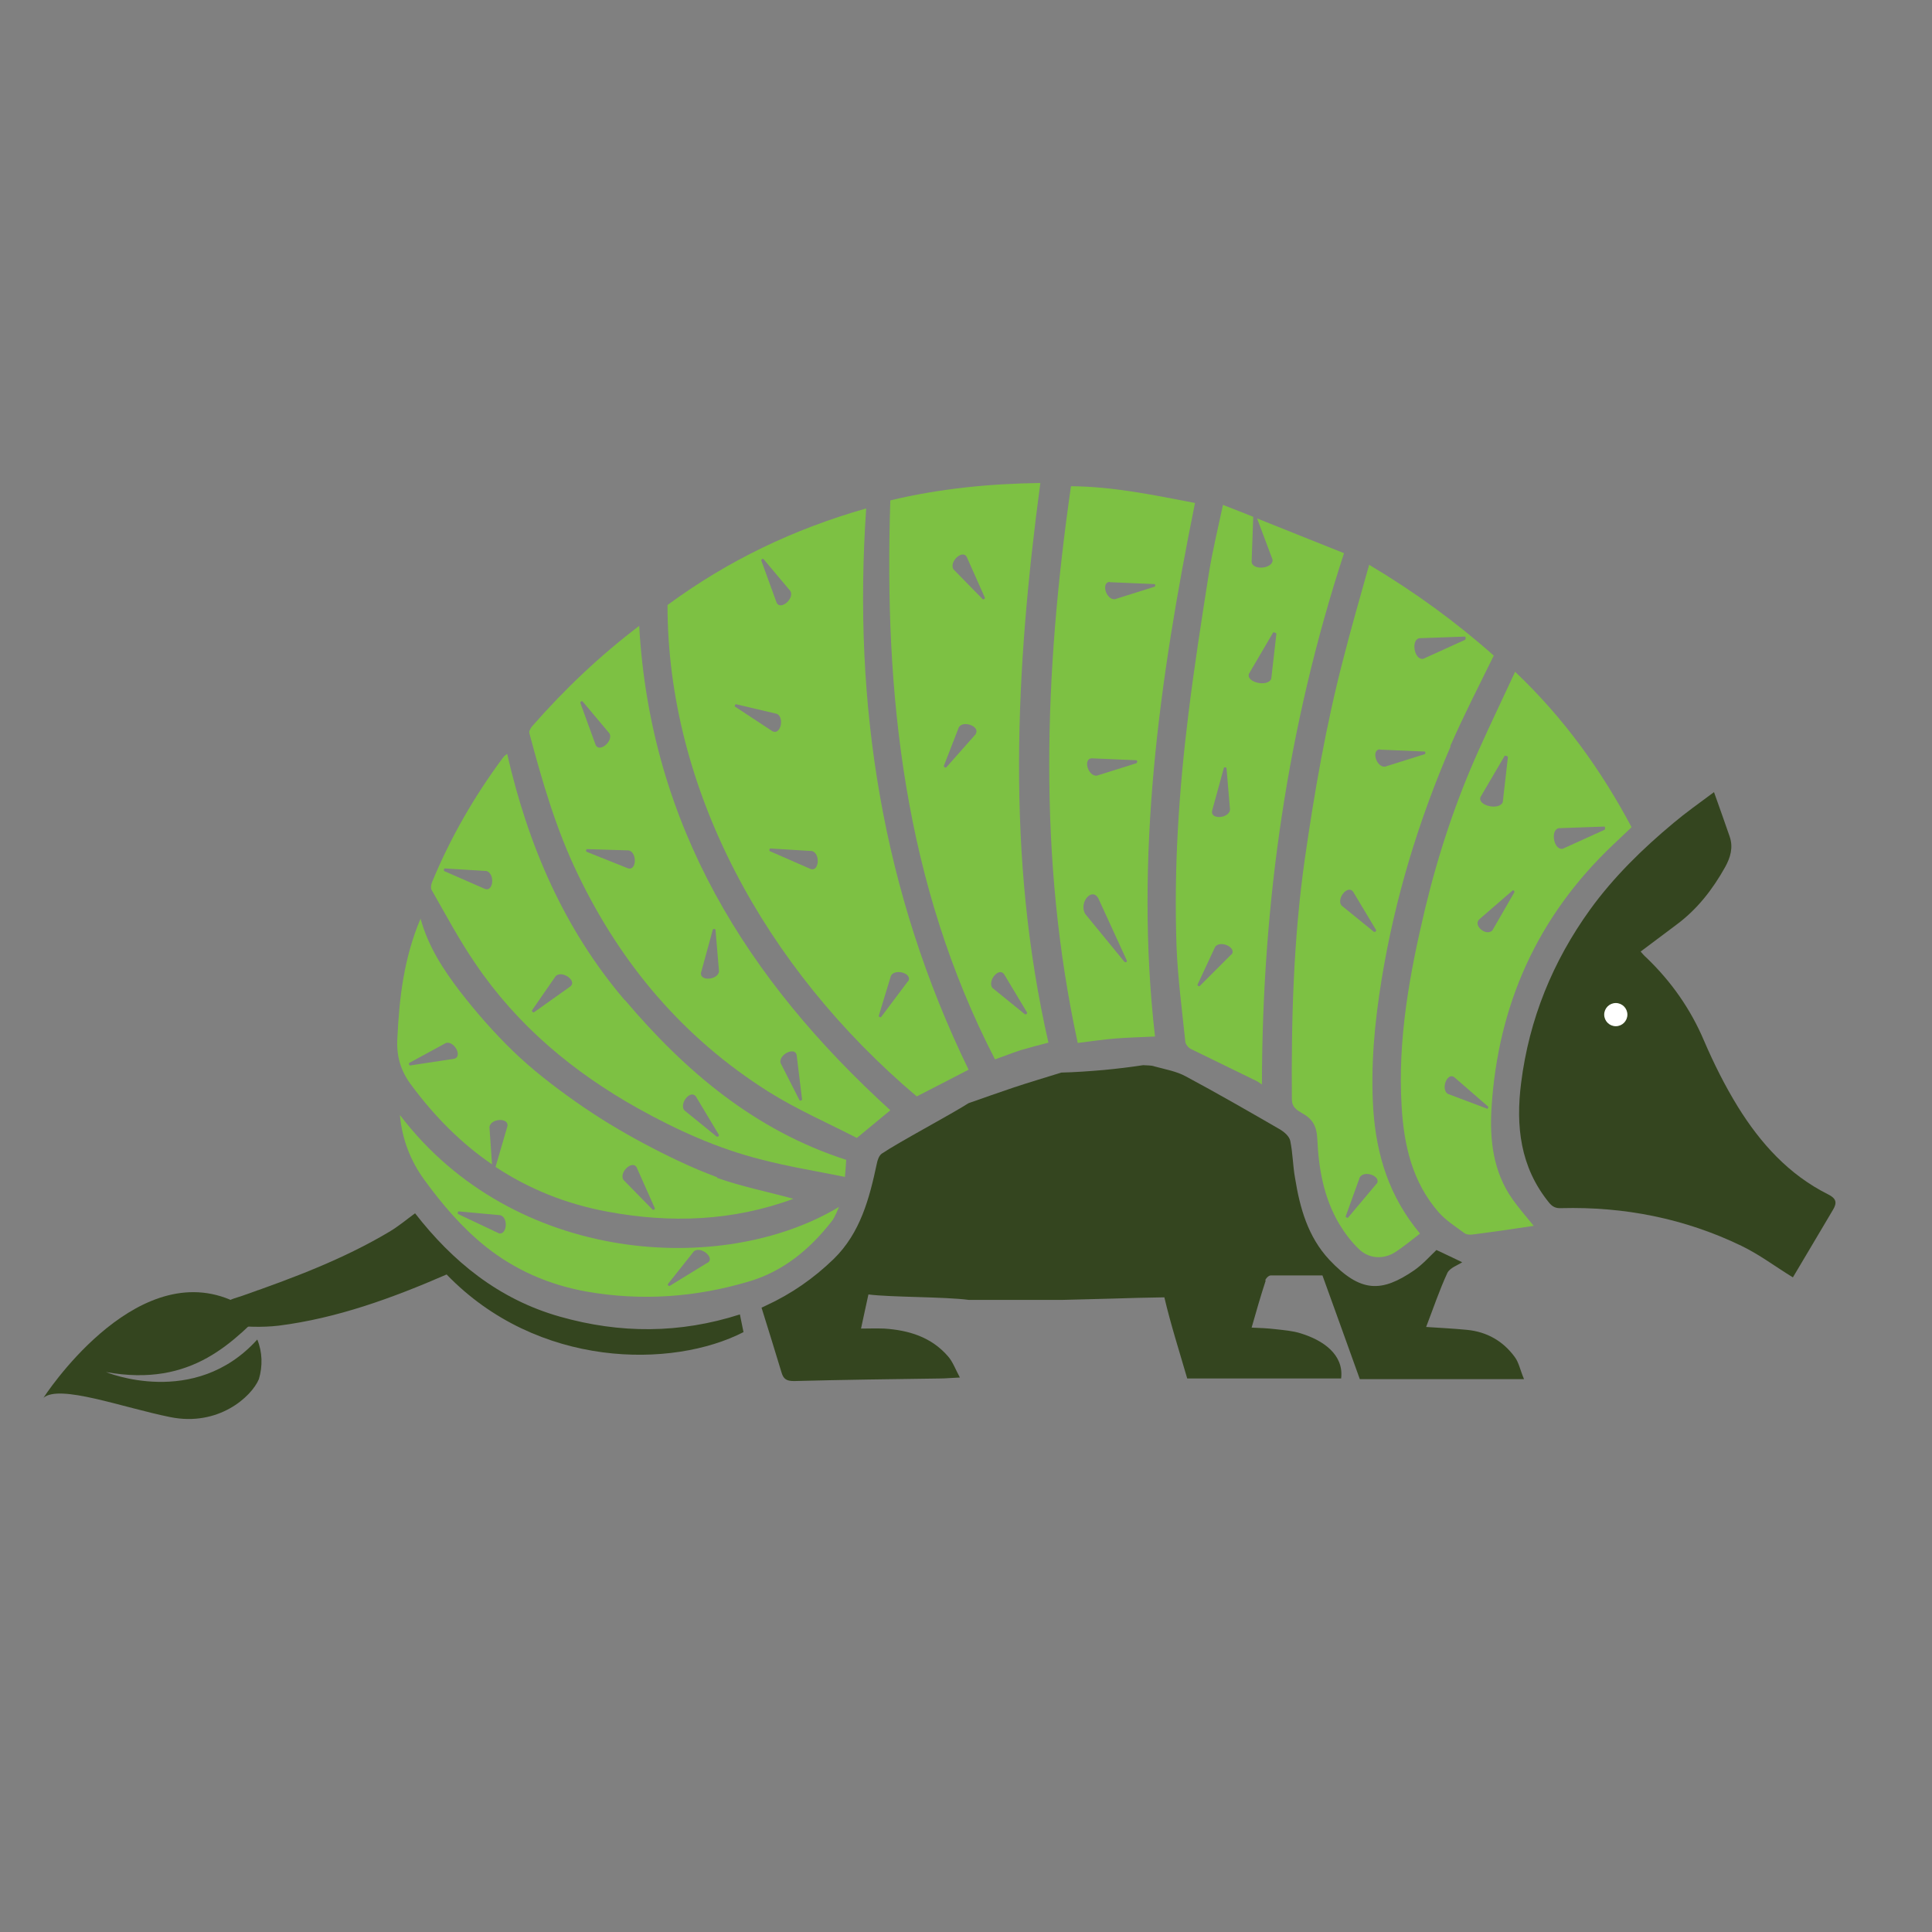
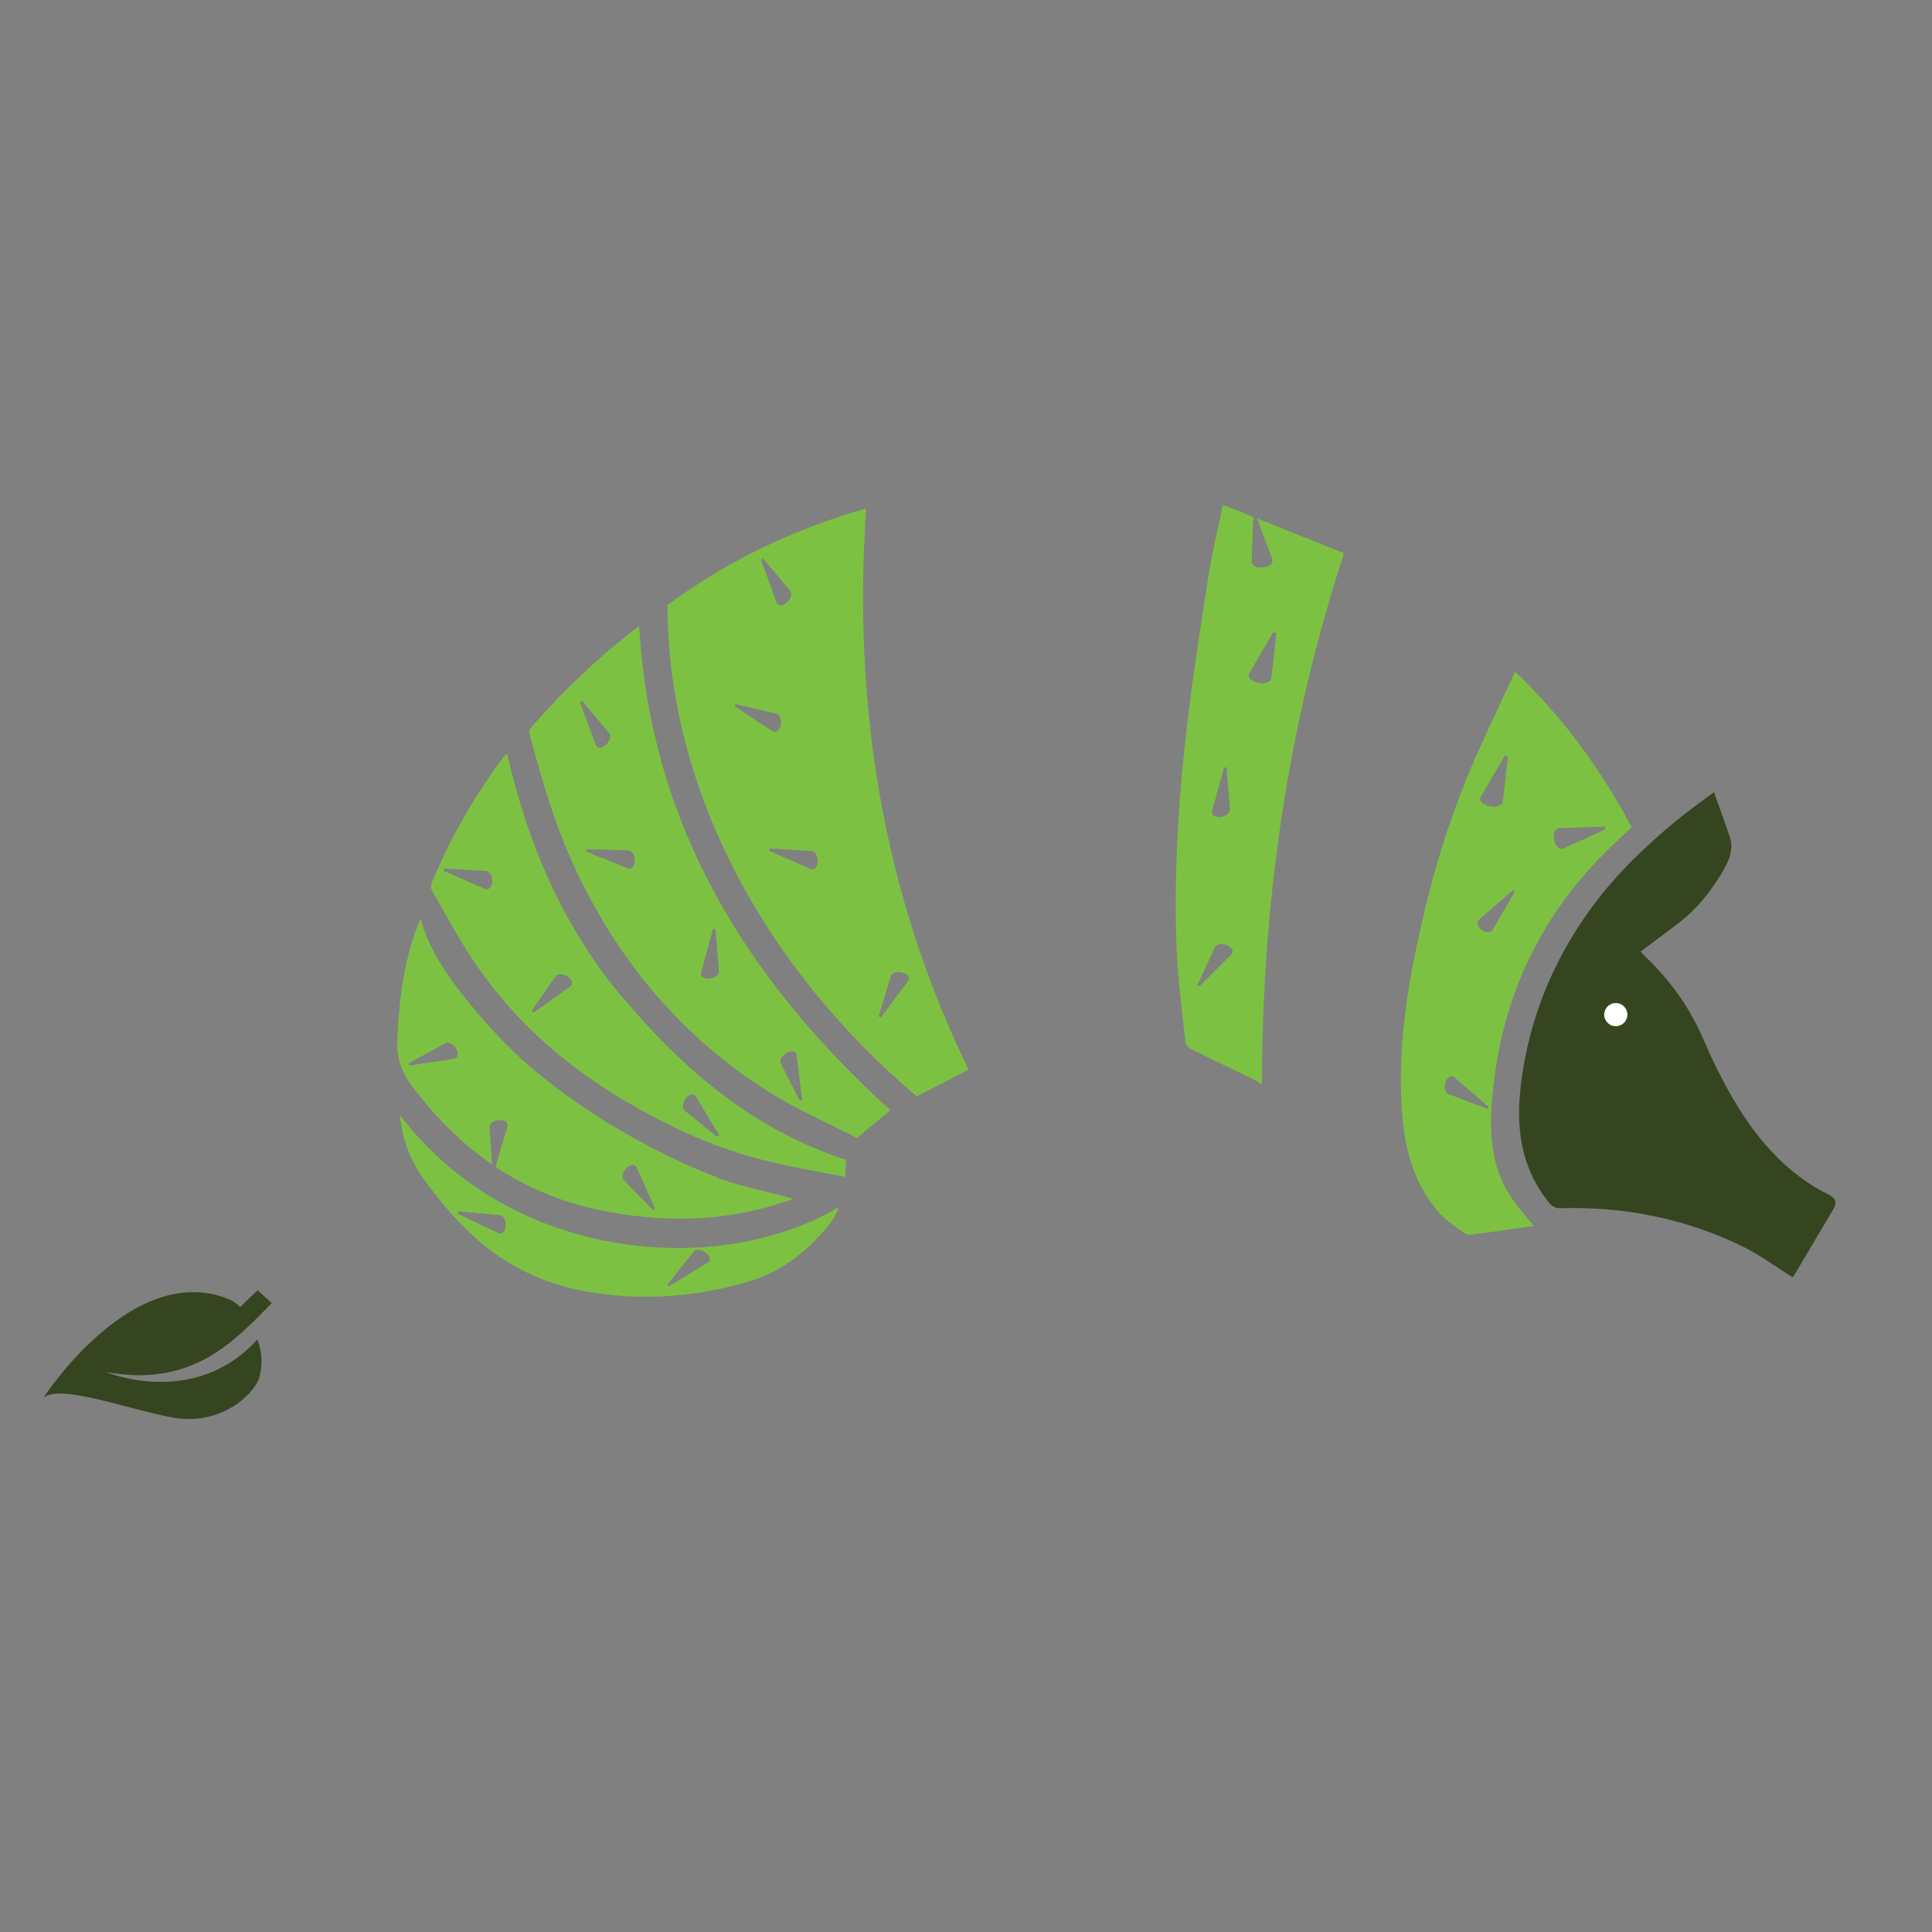
<svg xmlns="http://www.w3.org/2000/svg" id="Layer_1" data-name="Layer 1" viewBox="0 0 60 60">
  <rect x="0" y="0" width="60" height="60" fill="#808080" stroke="none" />
  <defs>
    <style>      .cls-1 {        fill: #34451f;      }      .cls-1, .cls-2, .cls-3 {        stroke-width: 0px;      }      .cls-2 {        fill: #fff;      }      .cls-3 {        fill: #7dc143;      }    </style>
  </defs>
  <g>
    <path class="cls-1" d="M50.94,29.56c.39-.29.76-.57,1.12-.84.65-.48,1.13-1.1,1.52-1.8.16-.29.25-.6.14-.93-.15-.44-.31-.88-.49-1.39-.47.35-.88.64-1.26.96-.96.8-1.86,1.68-2.59,2.69-1.16,1.61-1.89,3.4-2.14,5.38-.17,1.34-.03,2.61.86,3.71.11.14.22.19.39.18,1.95-.05,3.83.32,5.59,1.17.56.27,1.06.65,1.6.98.39-.65.81-1.37,1.24-2.09.14-.23.11-.36-.15-.49-1.22-.61-2.1-1.59-2.8-2.72-.4-.65-.75-1.35-1.05-2.05-.42-.99-1.02-1.84-1.79-2.58-.06-.05-.11-.11-.18-.19Z" />
-     <path class="cls-1" d="M39.31,39.76c-.16.49-.3.98-.44,1.47.25.01.5.02.75.05.26.03.53.05.78.13.68.21,1.34.65,1.25,1.4h-4.78c-.24-.83-.51-1.67-.71-2.52h0c-.55.01-1.1.02-1.65.04-.51.01-1.02.03-1.54.04h-2.88c-.74-.1-2.43-.08-3.12-.17-.08.35-.15.7-.23,1.06.23,0,.47-.01.72,0,.76.05,1.46.26,1.98.86.15.17.23.4.37.66-.27.01-.44.03-.61.03-1.51.02-3.03.04-4.54.08-.23,0-.33-.06-.39-.27-.2-.67-.41-1.33-.62-2.01.06-.03.11-.05.15-.07.78-.36,1.47-.84,2.09-1.44.83-.81,1.11-1.88,1.34-2.96.02-.11.07-.25.15-.31.55-.37,2.1-1.19,2.7-1.57.46-.16.93-.33,1.41-.49.48-.16.96-.3,1.47-.46h0c.42-.01.85-.04,1.31-.08.43-.04.84-.09,1.23-.15.13.01.25,0,.36.04.33.09.68.15.97.31.99.53,1.96,1.09,2.93,1.65.13.08.28.21.31.35.08.38.08.78.15,1.16.15.93.4,1.82,1.06,2.53.98,1.04,1.63,1.02,2.64.33.27-.19.49-.44.69-.63.29.14.58.27.8.38-.13.09-.38.17-.46.33-.25.54-.44,1.11-.66,1.68.45.03.86.05,1.27.09.62.06,1.12.35,1.48.84.13.17.17.41.29.69h-5.1c-.39-1.08-.77-2.15-1.16-3.22-.5,0-1.06,0-1.61,0-.06,0-.15.09-.17.16Z" />
-     <path class="cls-1" d="M22.98,40.82c-1.87.6-3.72.6-5.59.07-1.91-.54-3.34-1.72-4.5-3.21-.26.19-.52.41-.81.58-1.43.85-2.98,1.43-4.55,1.98-.17.06-.37.1-.51.21-.11.09-.22.27-.2.4.01.12.18.31.29.32.51.03,1.03.06,1.54,0,1.82-.23,3.54-.86,5.22-1.59,2.83,2.93,7.02,2.92,9.22,1.79-.04-.19-.08-.39-.11-.54Z" />
    <path class="cls-3" d="M22.27,36.56c-.78-.29-1.55-.66-2.28-1.05-.73-.39-1.44-.82-2.12-1.3-.68-.48-1.34-.99-1.93-1.56-.6-.58-1.16-1.22-1.67-1.88-.5-.66-.96-1.35-1.21-2.24-.52,1.23-.66,2.46-.72,3.72-.03.56.1,1.01.45,1.47.73.98,1.55,1.8,2.49,2.44l-.08-1.16c.04-.27.6-.3.56-.03l-.37,1.27c1.03.68,2.18,1.15,3.48,1.39,1.94.36,3.87.3,5.77-.4-.8-.22-1.61-.38-2.37-.65ZM14.11,32.88l-1.38.21s-.05-.03-.02-.08l1.14-.62c.26-.07.52.42.26.49ZM20.27,37.57l-.91-.93c-.14-.23.27-.62.41-.39l.57,1.28s-.02.06-.07.04Z" />
    <path class="cls-3" d="M26.9,15.79c-2.25.64-4.3,1.62-6.17,3,0,5.69,3,11.25,7.74,15.26.53-.27,1.05-.54,1.61-.83-2.67-5.49-3.6-11.31-3.18-17.43ZM23.71,17.36l.84,1c.12.24-.31.6-.43.36l-.48-1.32s.02-.06.07-.04ZM22.86,21.87l1.27.3c.24.12.11.67-.14.54l-1.17-.77s-.01-.06.04-.07ZM25.18,26.99l-1.28-.56s-.02-.06.02-.08l1.3.08c.26.08.22.64-.04.56ZM28.2,30.47l-.84,1.12s-.06.01-.07-.04l.38-1.25c.13-.23.67-.07.54.17Z" />
-     <path class="cls-3" d="M37.11,15.62c-1.26-.24-2.52-.51-3.85-.52-.83,5.78-1.04,11.53.21,17.29.4-.05.8-.11,1.19-.14.4-.03.79-.04,1.21-.06-.64-5.57.13-11.07,1.24-16.56ZM34.46,18.08l1.4.06s.04.04,0,.08l-1.24.39c-.27.02-.43-.52-.16-.54ZM34.92,29.87l-1.22-1.49c-.2-.35.21-.84.41-.48l.88,1.92c.02.05-.01.08-.07.05ZM35.3,23.7l-1.24.39c-.27.02-.43-.52-.16-.54l1.4.06s.04.04,0,.08Z" />
    <path class="cls-3" d="M39.04,16.1l.48,1.28c.03.28-.62.35-.65.07l.05-1.4c-.31-.12-.62-.25-.94-.37-.16.75-.32,1.41-.43,2.08-.23,1.46-.46,2.93-.64,4.39-.3,2.42-.46,4.84-.37,7.28.04.97.17,1.94.27,2.91,0,.08.09.19.16.23.69.34,1.38.67,2.07,1.01.03.02.06.04.15.1.01-5.65.79-11.12,2.55-16.5-.92-.37-1.81-.72-2.7-1.08ZM37.64,25.19l.37-1.35s.05-.03.08.01l.11,1.3c-.04.27-.6.31-.56.04ZM38.24,29.64l-.99.99s-.06,0-.06-.05l.55-1.18c.17-.21.67.03.51.24ZM38.79,20.92l.75-1.28s.07-.01.1.04l-.16,1.4c-.11.27-.8.11-.69-.16Z" />
-     <path class="cls-3" d="M32.31,15c-1.56.02-3.12.17-4.66.54-.2,6.04.44,11.91,3.25,17.36.26-.09.53-.2.81-.29.27-.08.54-.15.85-.23-1.32-5.78-1.03-11.56-.25-17.39ZM30.31,22.79l-.93,1.05s-.06,0-.07-.05l.47-1.21c.15-.22.67-.01.52.21ZM30.52,18.61l-.91-.93c-.14-.23.27-.62.41-.39l.57,1.28s-.02.06-.07.04ZM31.83,31.5l-1.01-.82c-.16-.21.19-.65.36-.43l.72,1.2s-.01.06-.06.05Z" />
    <path class="cls-3" d="M19.4,31.06c-1.89-2.22-3-4.81-3.65-7.65-.03.03-.09.06-.13.12-.89,1.2-1.63,2.48-2.2,3.86-.03.07-.05.18-.02.24.44.77.86,1.56,1.36,2.29,1.3,1.92,3.03,3.37,5.05,4.5,1.22.68,2.48,1.25,3.83,1.59.84.22,1.71.36,2.6.54.02-.22.03-.37.04-.53-2.83-.91-5-2.75-6.87-4.96ZM15.07,27.61l-1.28-.56s-.02-.06.02-.08l1.3.08c.26.08.22.64-.04.56ZM17.72,30.63l-1.14.81s-.06,0-.06-.06l.74-1.07c.2-.18.66.14.46.32ZM22.26,35.3l-1.01-.82c-.16-.21.19-.65.36-.43l.72,1.2s-.01.06-.06.05Z" />
    <path class="cls-3" d="M12.42,34.64c.07.75.33,1.41.75,1.99.56.77,1.17,1.49,1.92,2.09.92.73,1.96,1.18,3.12,1.39,1.71.3,3.39.18,5.04-.31,1.06-.31,1.89-.99,2.57-1.86.07-.08.11-.18.16-.28.02-.05.04-.1.08-.18-3.62,2.18-10.11,1.78-13.63-2.84ZM15.49,38.3l-1.27-.6s-.02-.06.02-.08l1.3.12c.26.08.2.64-.06.56ZM21.98,39.21l-1.19.73s-.06-.01-.05-.06l.81-1.02c.21-.17.65.19.44.35Z" />
    <path class="cls-3" d="M19.86,19.43c-1.24.94-2.33,1.98-3.33,3.12-.05.06-.11.16-.09.22.4,1.5.83,2.99,1.51,4.39,1.34,2.79,3.28,5.08,5.91,6.74.89.56,1.86.98,2.75,1.44.41-.34.75-.62,1.04-.86-4.45-4.05-7.45-8.84-7.8-15.05ZM18.09,21.78l.84,1c.12.24-.31.6-.43.36l-.48-1.32s.02-.06.07-.04ZM19.51,26.97l-1.3-.52s-.03-.06.02-.08l1.3.04c.26.07.24.63-.02.56ZM21.77,30.21l.37-1.35s.05-.03.08.01l.11,1.3c-.04.27-.6.31-.56.04ZM24.83,34.17l-.59-1.16c-.06-.26.44-.51.5-.25l.17,1.39s-.04.05-.08.02Z" />
-     <path class="cls-3" d="M45.04,23.17c.41-.94.88-1.85,1.35-2.81-1.17-1.04-2.46-1.98-3.87-2.82-.28,1-.56,1.97-.81,2.95-.53,2.04-.89,4.11-1.19,6.2-.35,2.47-.42,4.96-.4,7.45,0,.24.15.33.3.42.33.18.47.39.49.81.04.92.2,1.83.68,2.64.17.28.37.55.61.78.32.31.77.33,1.14.09.26-.17.5-.37.76-.57-.96-1.15-1.35-2.43-1.45-3.83-.09-1.37.04-2.73.26-4.08.41-2.5,1.14-4.9,2.14-7.22ZM44.08,19.82l1.42-.05s.04.05,0,.1l-1.3.59c-.28.05-.39-.59-.12-.64ZM42.76,36.75l-.9,1.07s-.06,0-.07-.04l.44-1.22c.15-.23.67-.03.53.2ZM42.67,28.94l-1.01-.82c-.16-.21.19-.65.36-.43l.72,1.2s-.01.06-.06.05ZM42.85,23.28l1.4.06s.04.04,0,.08l-1.24.39c-.27.02-.43-.52-.16-.54Z" />
    <path class="cls-3" d="M47.05,20.87c-.38.82-.76,1.61-1.11,2.39-.72,1.59-1.27,3.25-1.68,4.95-.48,2.02-.86,4.06-.73,6.16.07,1.2.33,2.34,1.15,3.28.22.25.52.44.79.64.06.05.17.06.25.05.63-.08,1.25-.17,1.91-.27-.25-.31-.47-.56-.66-.83-.6-.85-.71-1.84-.65-2.83.2-3.21,1.43-5.95,3.77-8.17.18-.17.37-.35.58-.55-.94-1.77-2.11-3.4-3.62-4.83ZM45.98,24.75l.75-1.28s.07-.01.1.04l-.16,1.4c-.11.27-.8.11-.69-.16ZM46.18,34.43l-1.22-.46c-.22-.15-.02-.67.2-.52l1.06.92s0,.06-.04.07ZM47.03,27.71l-.68,1.18c-.18.2-.6-.13-.42-.33l1.05-.91s.06,0,.05.06ZM49.83,25.77l-1.3.59c-.28.05-.39-.59-.12-.64l1.42-.05s.04.05,0,.1Z" />
    <circle class="cls-2" cx="50.18" cy="31.51" r=".36" />
  </g>
  <path class="cls-1" d="M3.29,42.61c2.7.49,3.98-.96,5.15-2.14l-.44-.4-.54.52c-.09-.09-.2-.17-.32-.23-3.02-1.26-5.79,3.05-5.79,3.05.5-.43,2.45.3,3.94.6s2.52-.63,2.75-1.18c.12-.4.11-.84-.05-1.23-1.95,2.16-4.7,1.01-4.7,1.01Z" />
</svg>